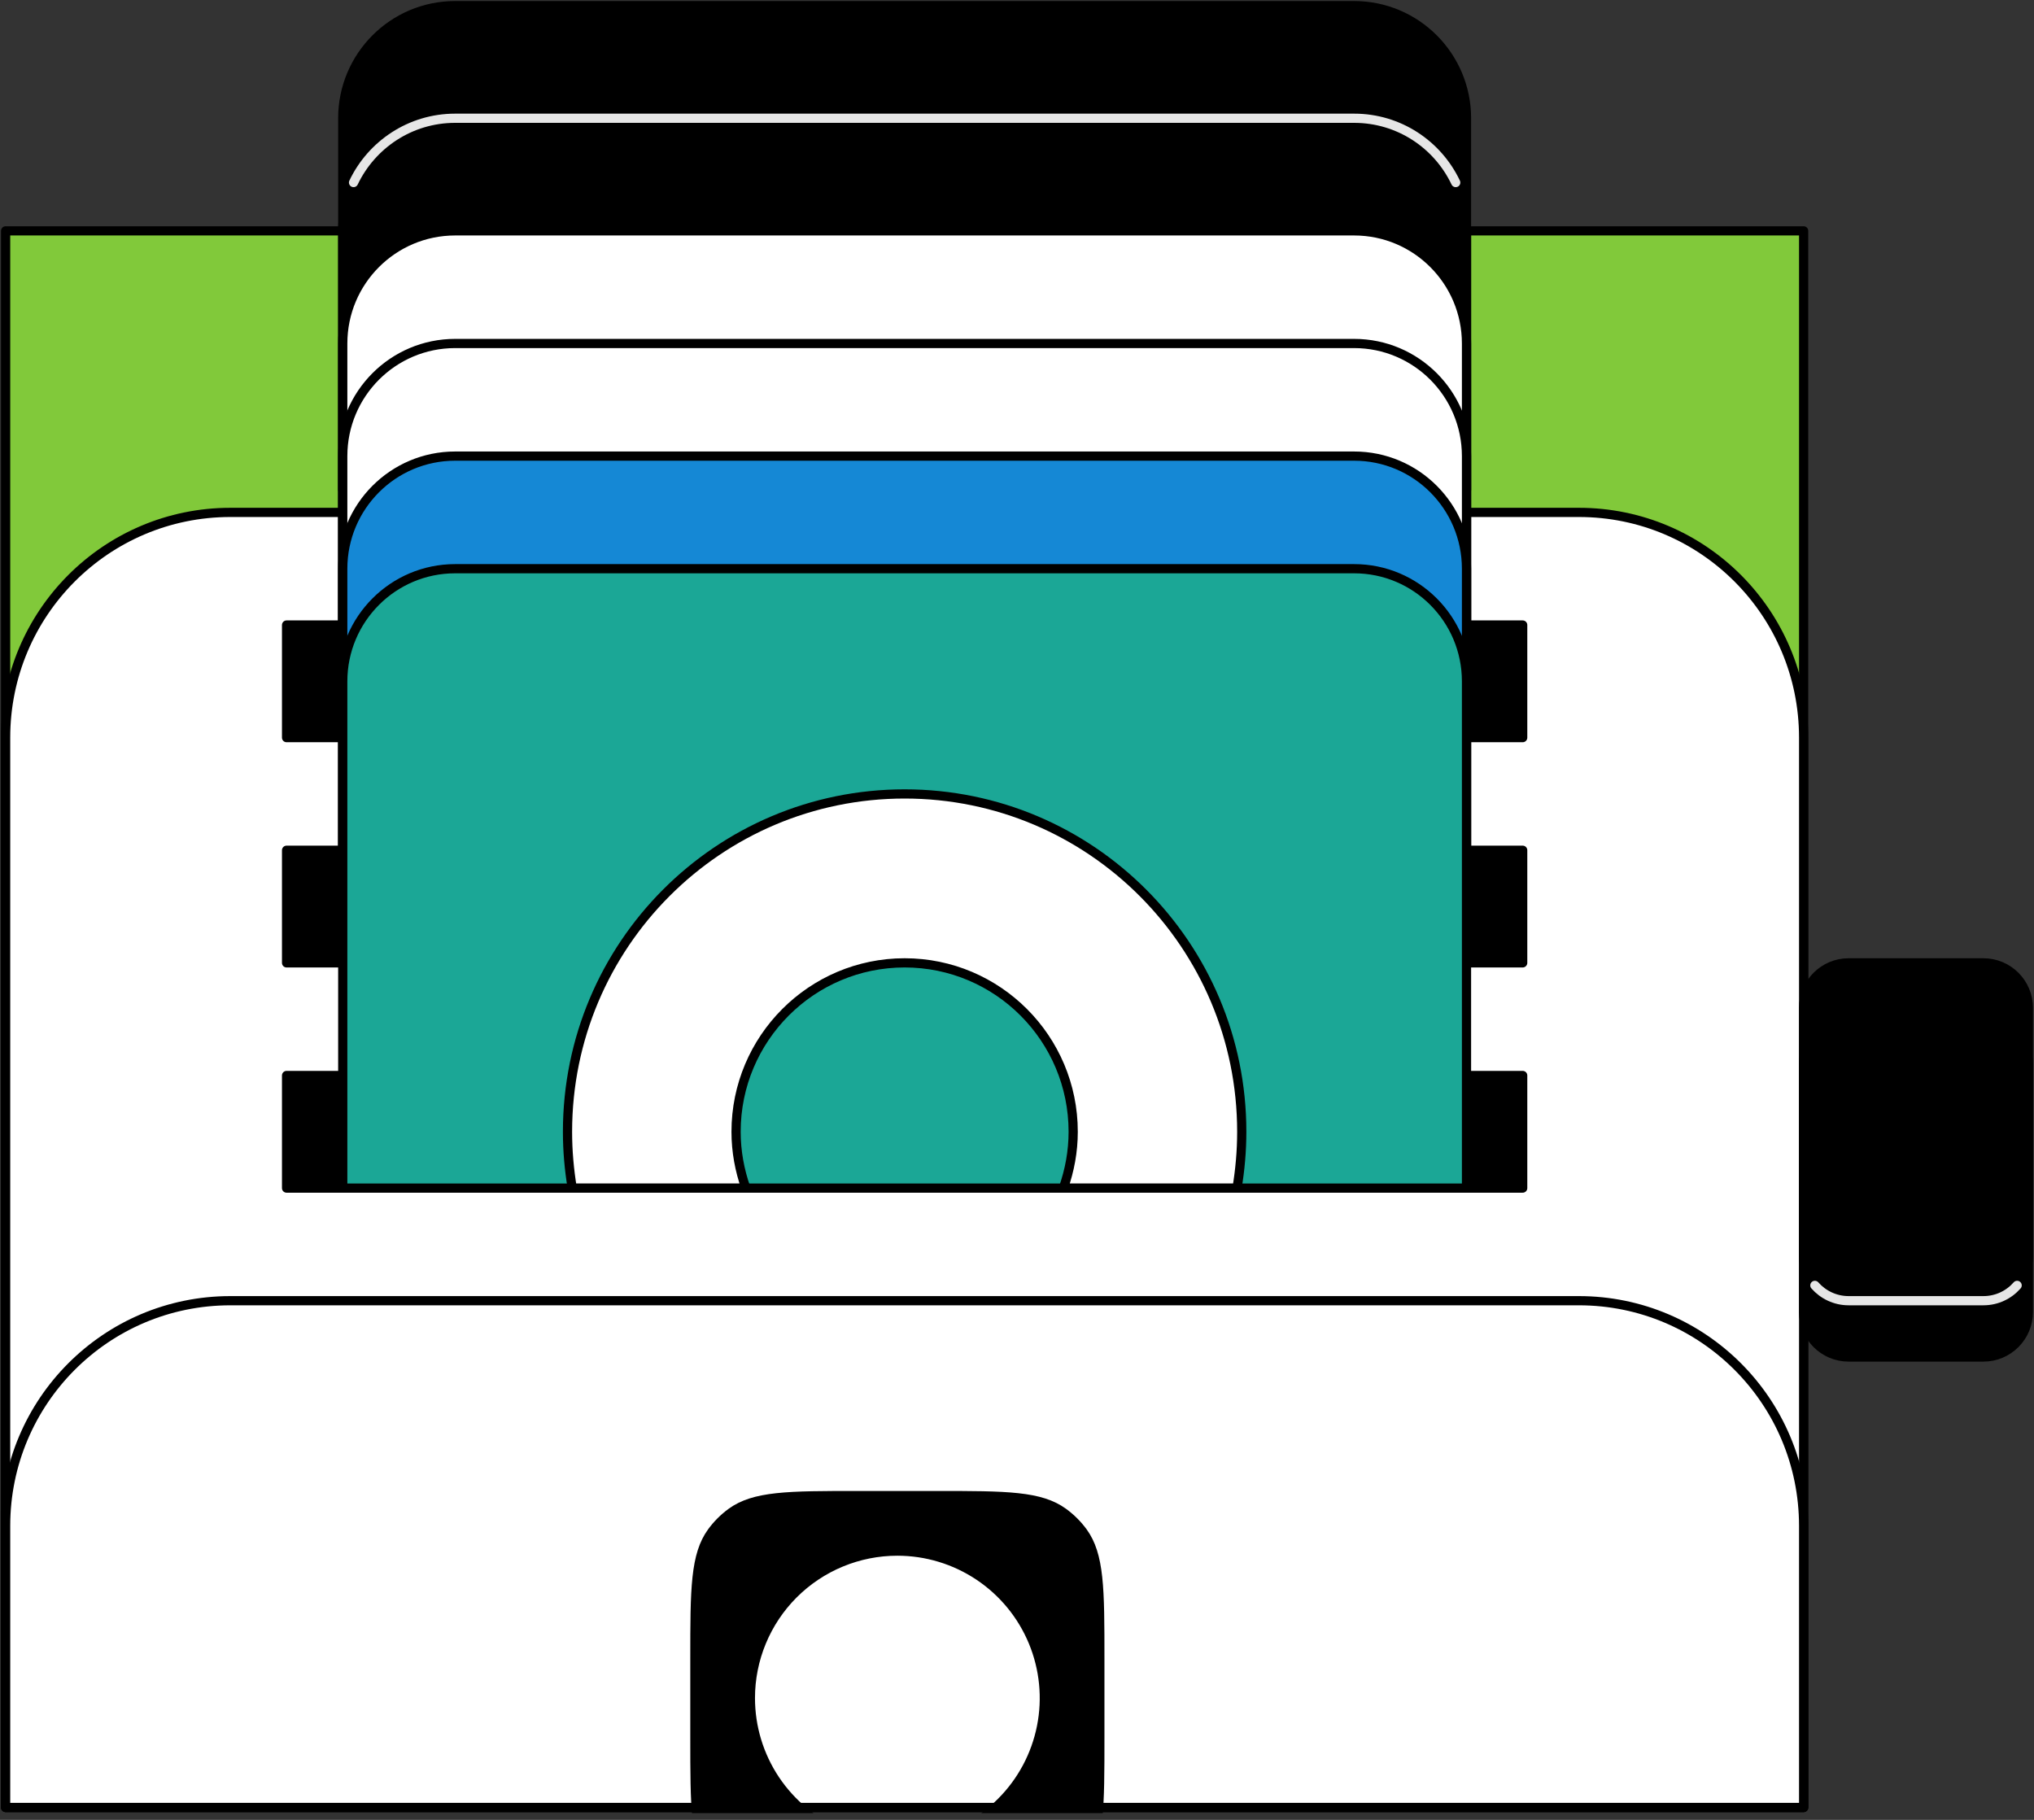
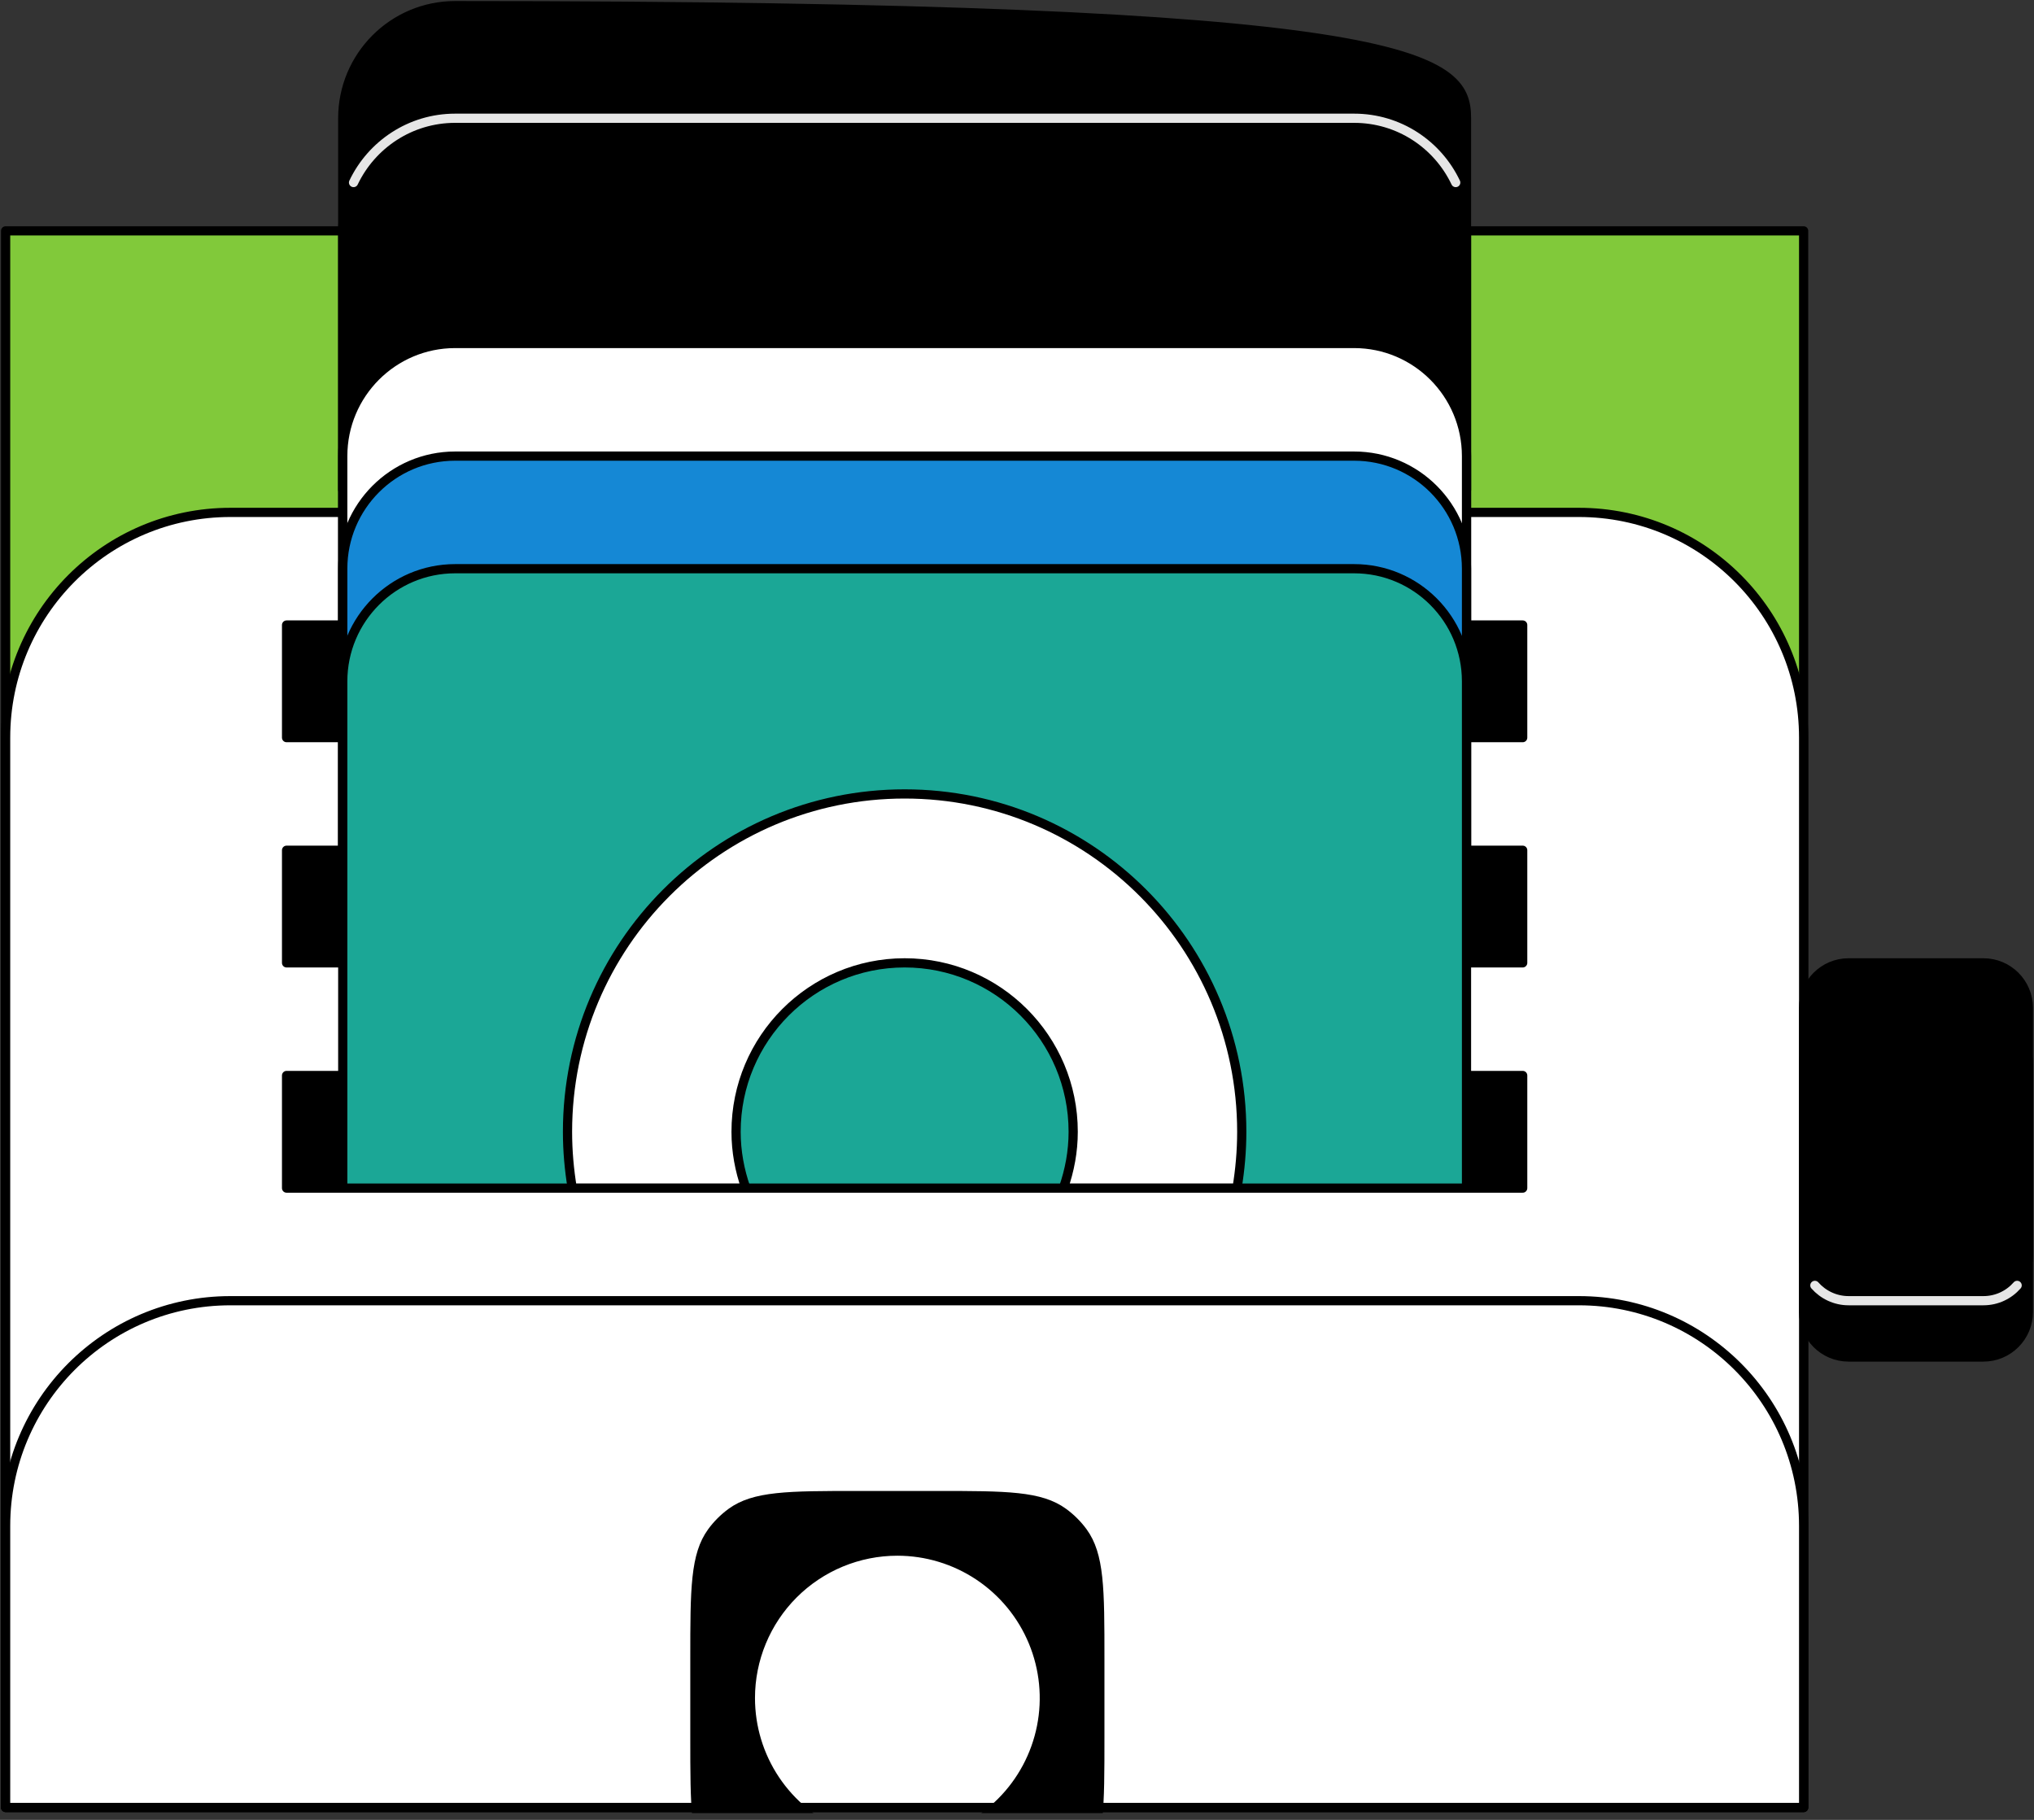
<svg xmlns="http://www.w3.org/2000/svg" width="190" height="170" viewBox="0 0 190 170" fill="none">
  <rect x="0" y="0" width="190" height="170" fill="#333333" stroke="none" />
  <g id="Frame" clip-path="url(#clip0_97_12854)">
    <g id="Group">
      <path id="Vector" d="M168.481 21.566H0.525V168.842H168.481V21.566Z" fill="#81C93A" stroke="black" stroke-width="0.86" stroke-linecap="round" stroke-linejoin="round" />
      <path id="Vector_2" d="M0.525 168.842V68.905C0.525 57.281 9.92 47.865 21.52 47.865H147.487C159.086 47.865 168.481 57.281 168.481 68.905V168.842H0.525Z" fill="white" stroke="black" stroke-width="0.86" stroke-linecap="round" stroke-linejoin="round" />
      <path id="Vector_3" d="M0.525 168.842V142.542C0.525 130.918 9.92 121.503 21.52 121.503H147.487C159.086 121.503 168.481 130.918 168.481 142.542V168.842H0.525Z" fill="white" stroke="black" stroke-width="0.86" stroke-linecap="round" stroke-linejoin="round" />
      <path id="Vector_4" d="M142.238 100.464H26.769V110.984H142.238V100.464Z" fill="black" stroke="black" stroke-width="0.86" stroke-linecap="round" stroke-linejoin="round" />
      <path id="Vector_5" d="M142.238 79.424H26.769V89.944H142.238V79.424Z" fill="black" stroke="black" stroke-width="0.86" stroke-linecap="round" stroke-linejoin="round" />
      <path id="Vector_6" d="M142.238 58.385H26.769V68.904H142.238V58.385Z" fill="black" stroke="black" stroke-width="0.86" stroke-linecap="round" stroke-linejoin="round" />
      <g id="Group_2">
        <g id="Group_3">
-           <path id="Vector_7" d="M42.514 0.527H126.492C132.286 0.527 136.989 5.24 136.989 11.046V45.761H32.017V11.046C32.017 5.24 36.719 0.527 42.514 0.527Z" fill="black" stroke="black" stroke-width="0.86" stroke-linecap="round" stroke-linejoin="round" />
+           <path id="Vector_7" d="M42.514 0.527C132.286 0.527 136.989 5.24 136.989 11.046V45.761H32.017V11.046C32.017 5.24 36.719 0.527 42.514 0.527Z" fill="black" stroke="black" stroke-width="0.86" stroke-linecap="round" stroke-linejoin="round" />
          <path id="Vector_8" d="M42.514 11.046H126.492C132.286 11.046 136.989 15.759 136.989 21.566V68.904H32.017V21.566C32.017 15.759 36.719 11.046 42.514 11.046Z" fill="black" stroke="black" stroke-width="0.86" stroke-linecap="round" stroke-linejoin="round" />
        </g>
        <path id="Vector_9" d="M135.982 17.053C134.292 13.498 130.681 11.046 126.493 11.046H42.515C38.327 11.046 34.715 13.508 33.025 17.053" stroke="#E6E6E6" stroke-width="0.86" stroke-linecap="round" stroke-linejoin="round" />
      </g>
      <g id="Group_4">
-         <path id="Vector_10" d="M42.514 21.566H126.492C132.286 21.566 136.989 26.279 136.989 32.086V68.905H32.017V32.086C32.017 26.279 36.719 21.566 42.514 21.566Z" fill="white" stroke="black" stroke-width="0.86" stroke-linecap="round" stroke-linejoin="round" />
        <path id="Vector_11" d="M42.514 32.086H126.492C132.286 32.086 136.989 36.799 136.989 42.606V89.944H32.017V42.606C32.017 36.799 36.719 32.086 42.514 32.086Z" fill="white" stroke="black" stroke-width="0.86" stroke-linecap="round" stroke-linejoin="round" />
      </g>
      <g id="Group_5">
        <path id="Vector_12" d="M42.514 42.606H126.492C132.286 42.606 136.989 47.319 136.989 53.125V89.944H32.017V53.125C32.017 47.319 36.719 42.606 42.514 42.606Z" fill="#1588D5" stroke="black" stroke-width="0.86" stroke-linecap="round" stroke-linejoin="round" />
        <path id="Vector_13" d="M42.514 53.125H126.492C132.286 53.125 136.989 57.838 136.989 63.645V110.983H32.017V63.645C32.017 57.838 36.719 53.125 42.514 53.125Z" fill="#1BA796" stroke="black" stroke-width="0.86" stroke-linecap="round" stroke-linejoin="round" />
      </g>
      <g id="Group_6">
        <path id="Vector_14" d="M185.276 95.203H172.679C170.36 95.203 168.48 97.087 168.48 99.411V122.554C168.48 124.878 170.36 126.762 172.679 126.762H185.276C187.595 126.762 189.475 124.878 189.475 122.554V99.411C189.475 97.087 187.595 95.203 185.276 95.203Z" fill="black" stroke="black" stroke-width="0.86" stroke-linecap="round" stroke-linejoin="round" />
        <path id="Vector_15" d="M185.276 89.944H172.679C170.36 89.944 168.48 91.828 168.48 94.151V117.295C168.48 119.619 170.36 121.503 172.679 121.503H185.276C187.595 121.503 189.475 119.619 189.475 117.295V94.151C189.475 91.828 187.595 89.944 185.276 89.944Z" fill="black" stroke="black" stroke-width="0.86" stroke-linecap="round" stroke-linejoin="round" />
        <path id="Vector_16" d="M169.53 120.072C170.297 120.945 171.43 121.502 172.679 121.502H185.276C186.536 121.502 187.659 120.945 188.425 120.072" stroke="#E6E6E6" stroke-width="0.86" stroke-linecap="round" stroke-linejoin="round" />
      </g>
    </g>
    <path id="Vector_17" d="M84.503 74.164C67.109 74.164 53.012 88.291 53.012 105.723C53.012 107.511 53.169 109.268 53.453 110.982H69.671C69.094 109.331 68.758 107.574 68.758 105.723C68.758 97.012 75.812 89.943 84.503 89.943C93.195 89.943 100.249 97.012 100.249 105.723C100.249 107.574 99.913 109.331 99.336 110.982H115.554C115.838 109.268 115.995 107.511 115.995 105.723C115.995 88.291 101.897 74.164 84.503 74.164Z" fill="white" stroke="black" stroke-width="0.86" stroke-linecap="round" stroke-linejoin="round" />
    <path id="Vector_18" fill-rule="evenodd" clip-rule="evenodd" d="M101.506 142.863C103.168 145.151 103.168 148.415 103.168 154.943V162.294C103.168 168.822 103.168 172.087 101.506 174.375C100.968 175.113 100.318 175.763 99.579 176.301C97.291 177.964 94.027 177.964 87.499 177.964H80.148C73.62 177.964 70.356 177.964 68.067 176.301C67.329 175.764 66.68 175.114 66.143 174.375C64.481 172.087 64.481 168.822 64.481 162.294V154.943C64.481 148.415 64.481 145.151 66.143 142.863C66.679 142.124 67.329 141.475 68.067 140.938C70.356 139.276 73.62 139.276 80.148 139.276H87.493C94.021 139.276 97.285 139.276 99.574 140.938C100.314 141.475 100.966 142.124 101.506 142.863ZM83.824 145.324C86.455 145.324 89.026 146.104 91.213 147.565C93.4 149.027 95.105 151.104 96.112 153.534C97.118 155.964 97.382 158.638 96.868 161.218C96.355 163.798 95.089 166.168 93.229 168.028C91.369 169.888 88.999 171.155 86.419 171.668C83.839 172.181 81.165 171.918 78.735 170.911C76.305 169.904 74.228 168.2 72.766 166.013C71.305 163.825 70.525 161.254 70.525 158.624C70.524 156.877 70.868 155.147 71.537 153.534C72.205 151.92 73.184 150.454 74.419 149.219C75.655 147.984 77.121 147.004 78.734 146.336C80.348 145.668 82.078 145.324 83.824 145.324Z" fill="black" />
  </g>
  <defs>
    <clipPath id="clip0_97_12854">
      <rect width="190" height="169.367" fill="white" />
    </clipPath>
  </defs>
</svg>